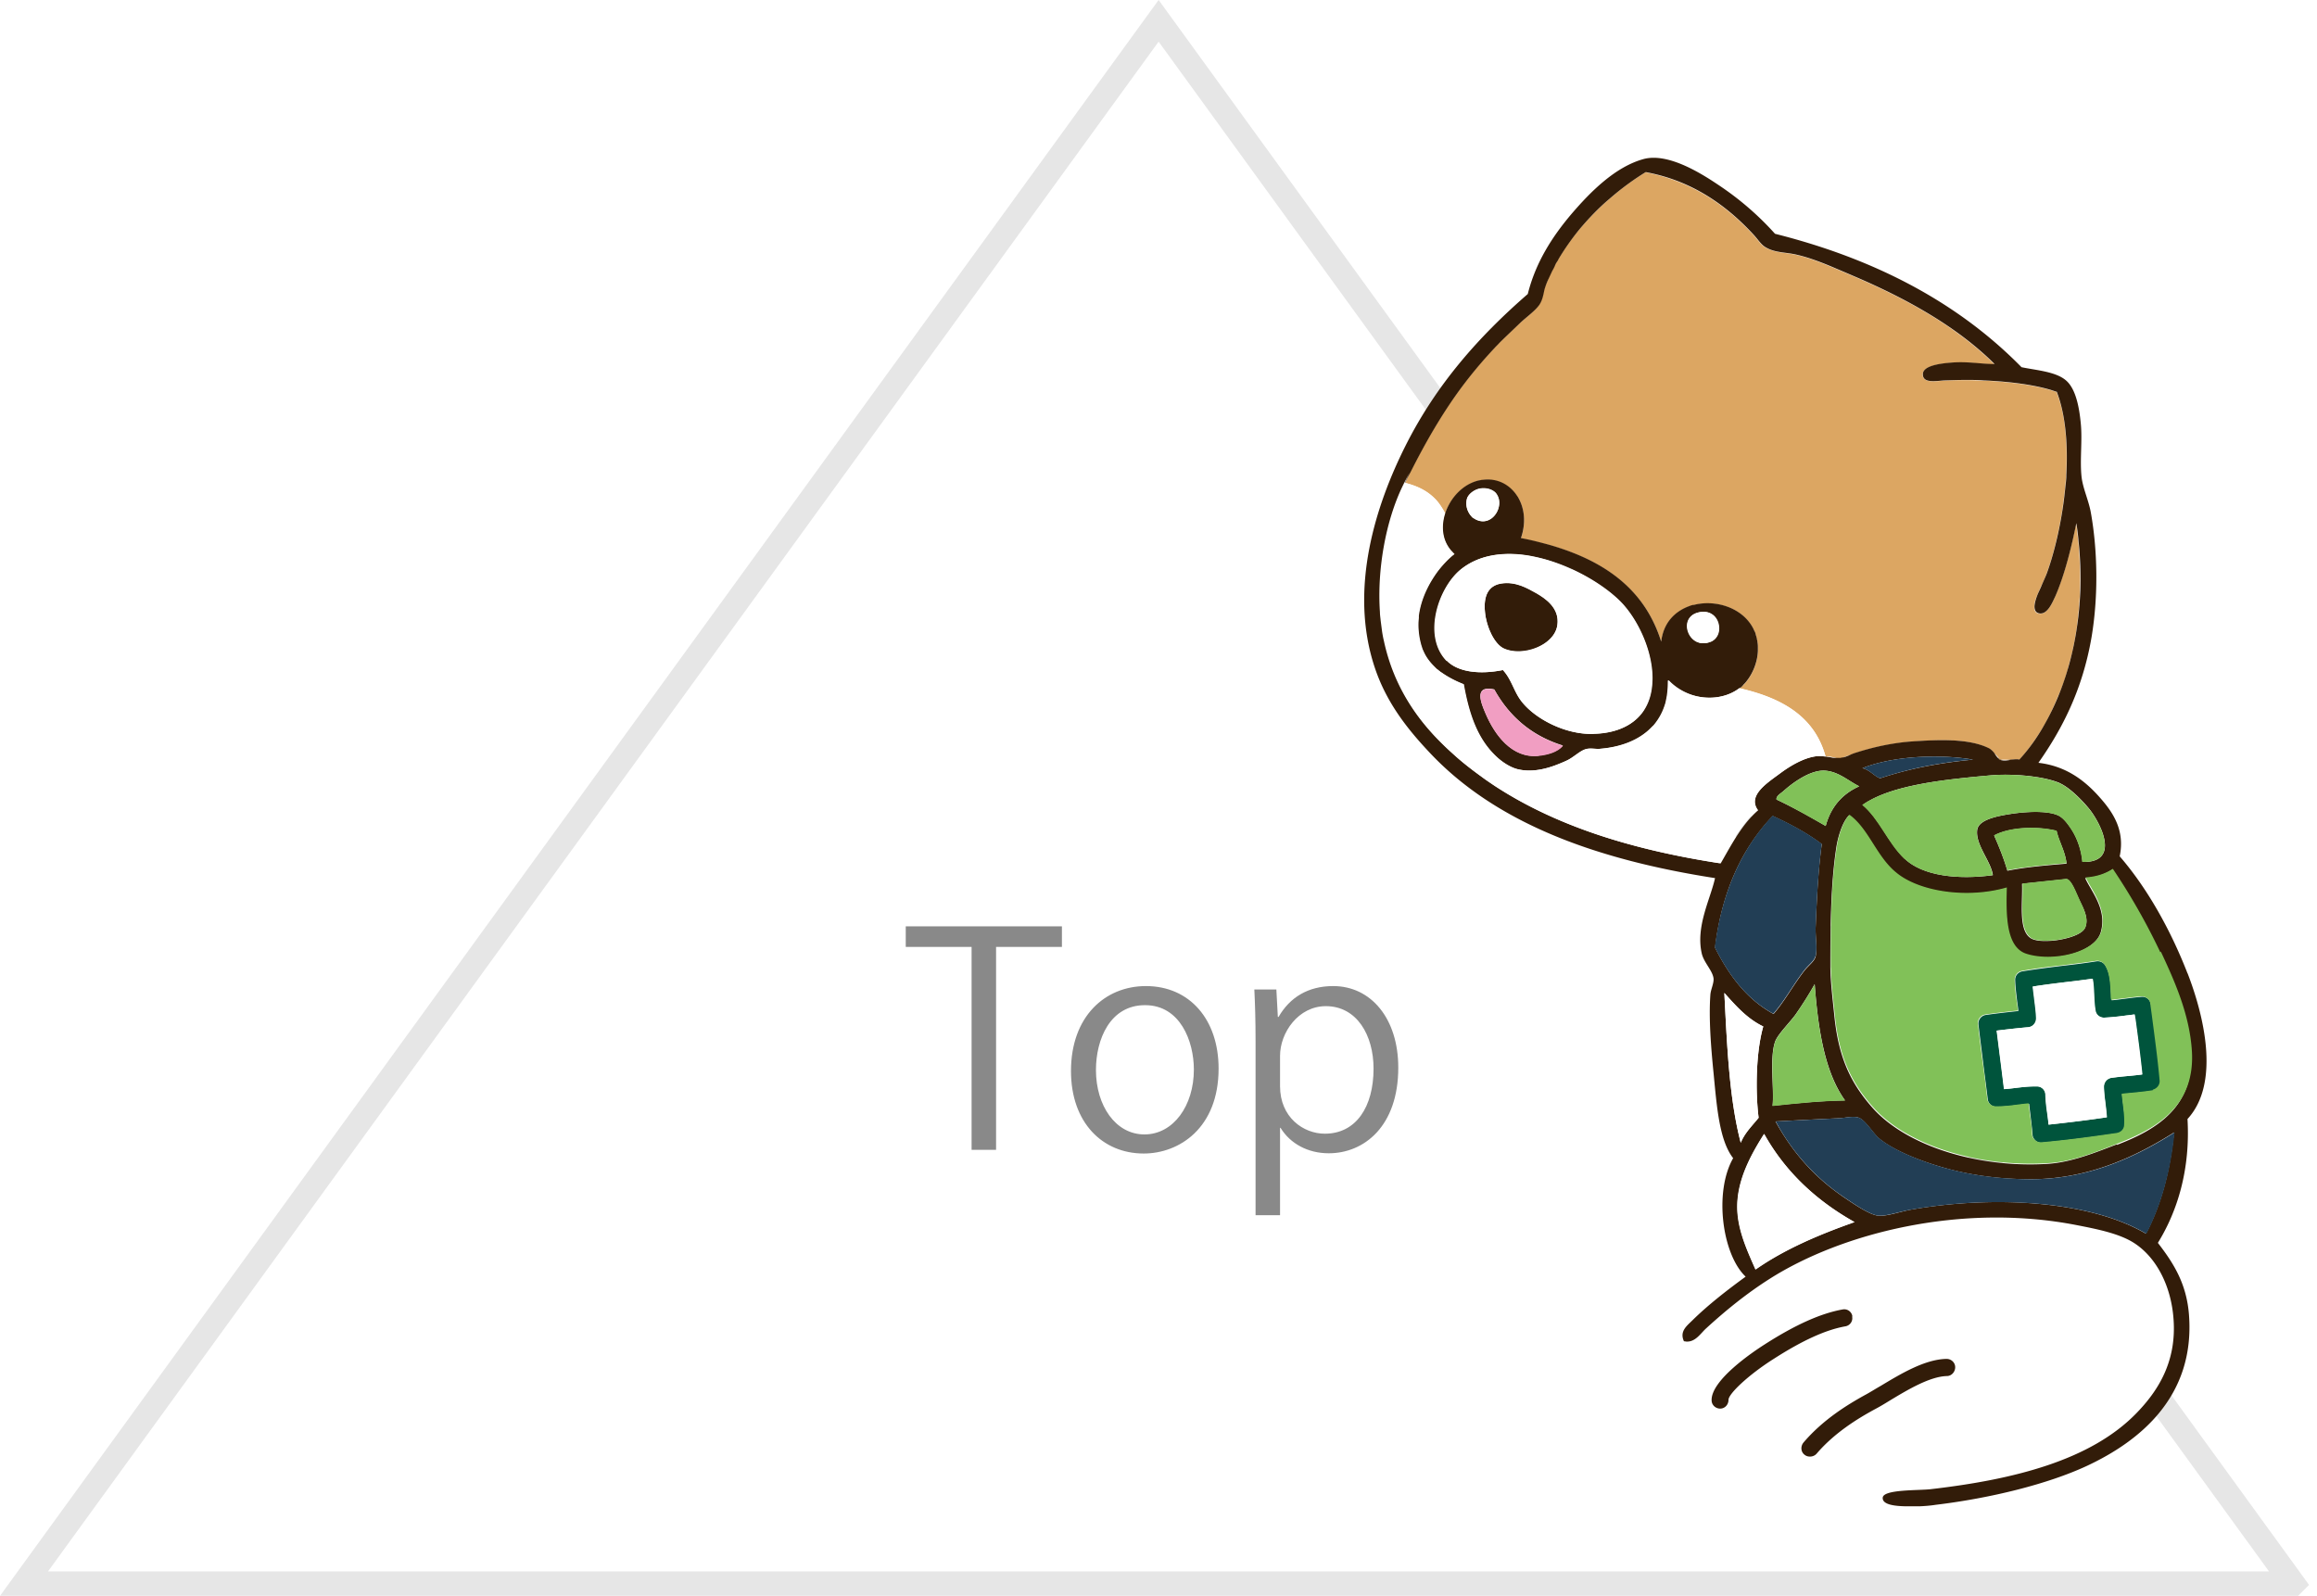
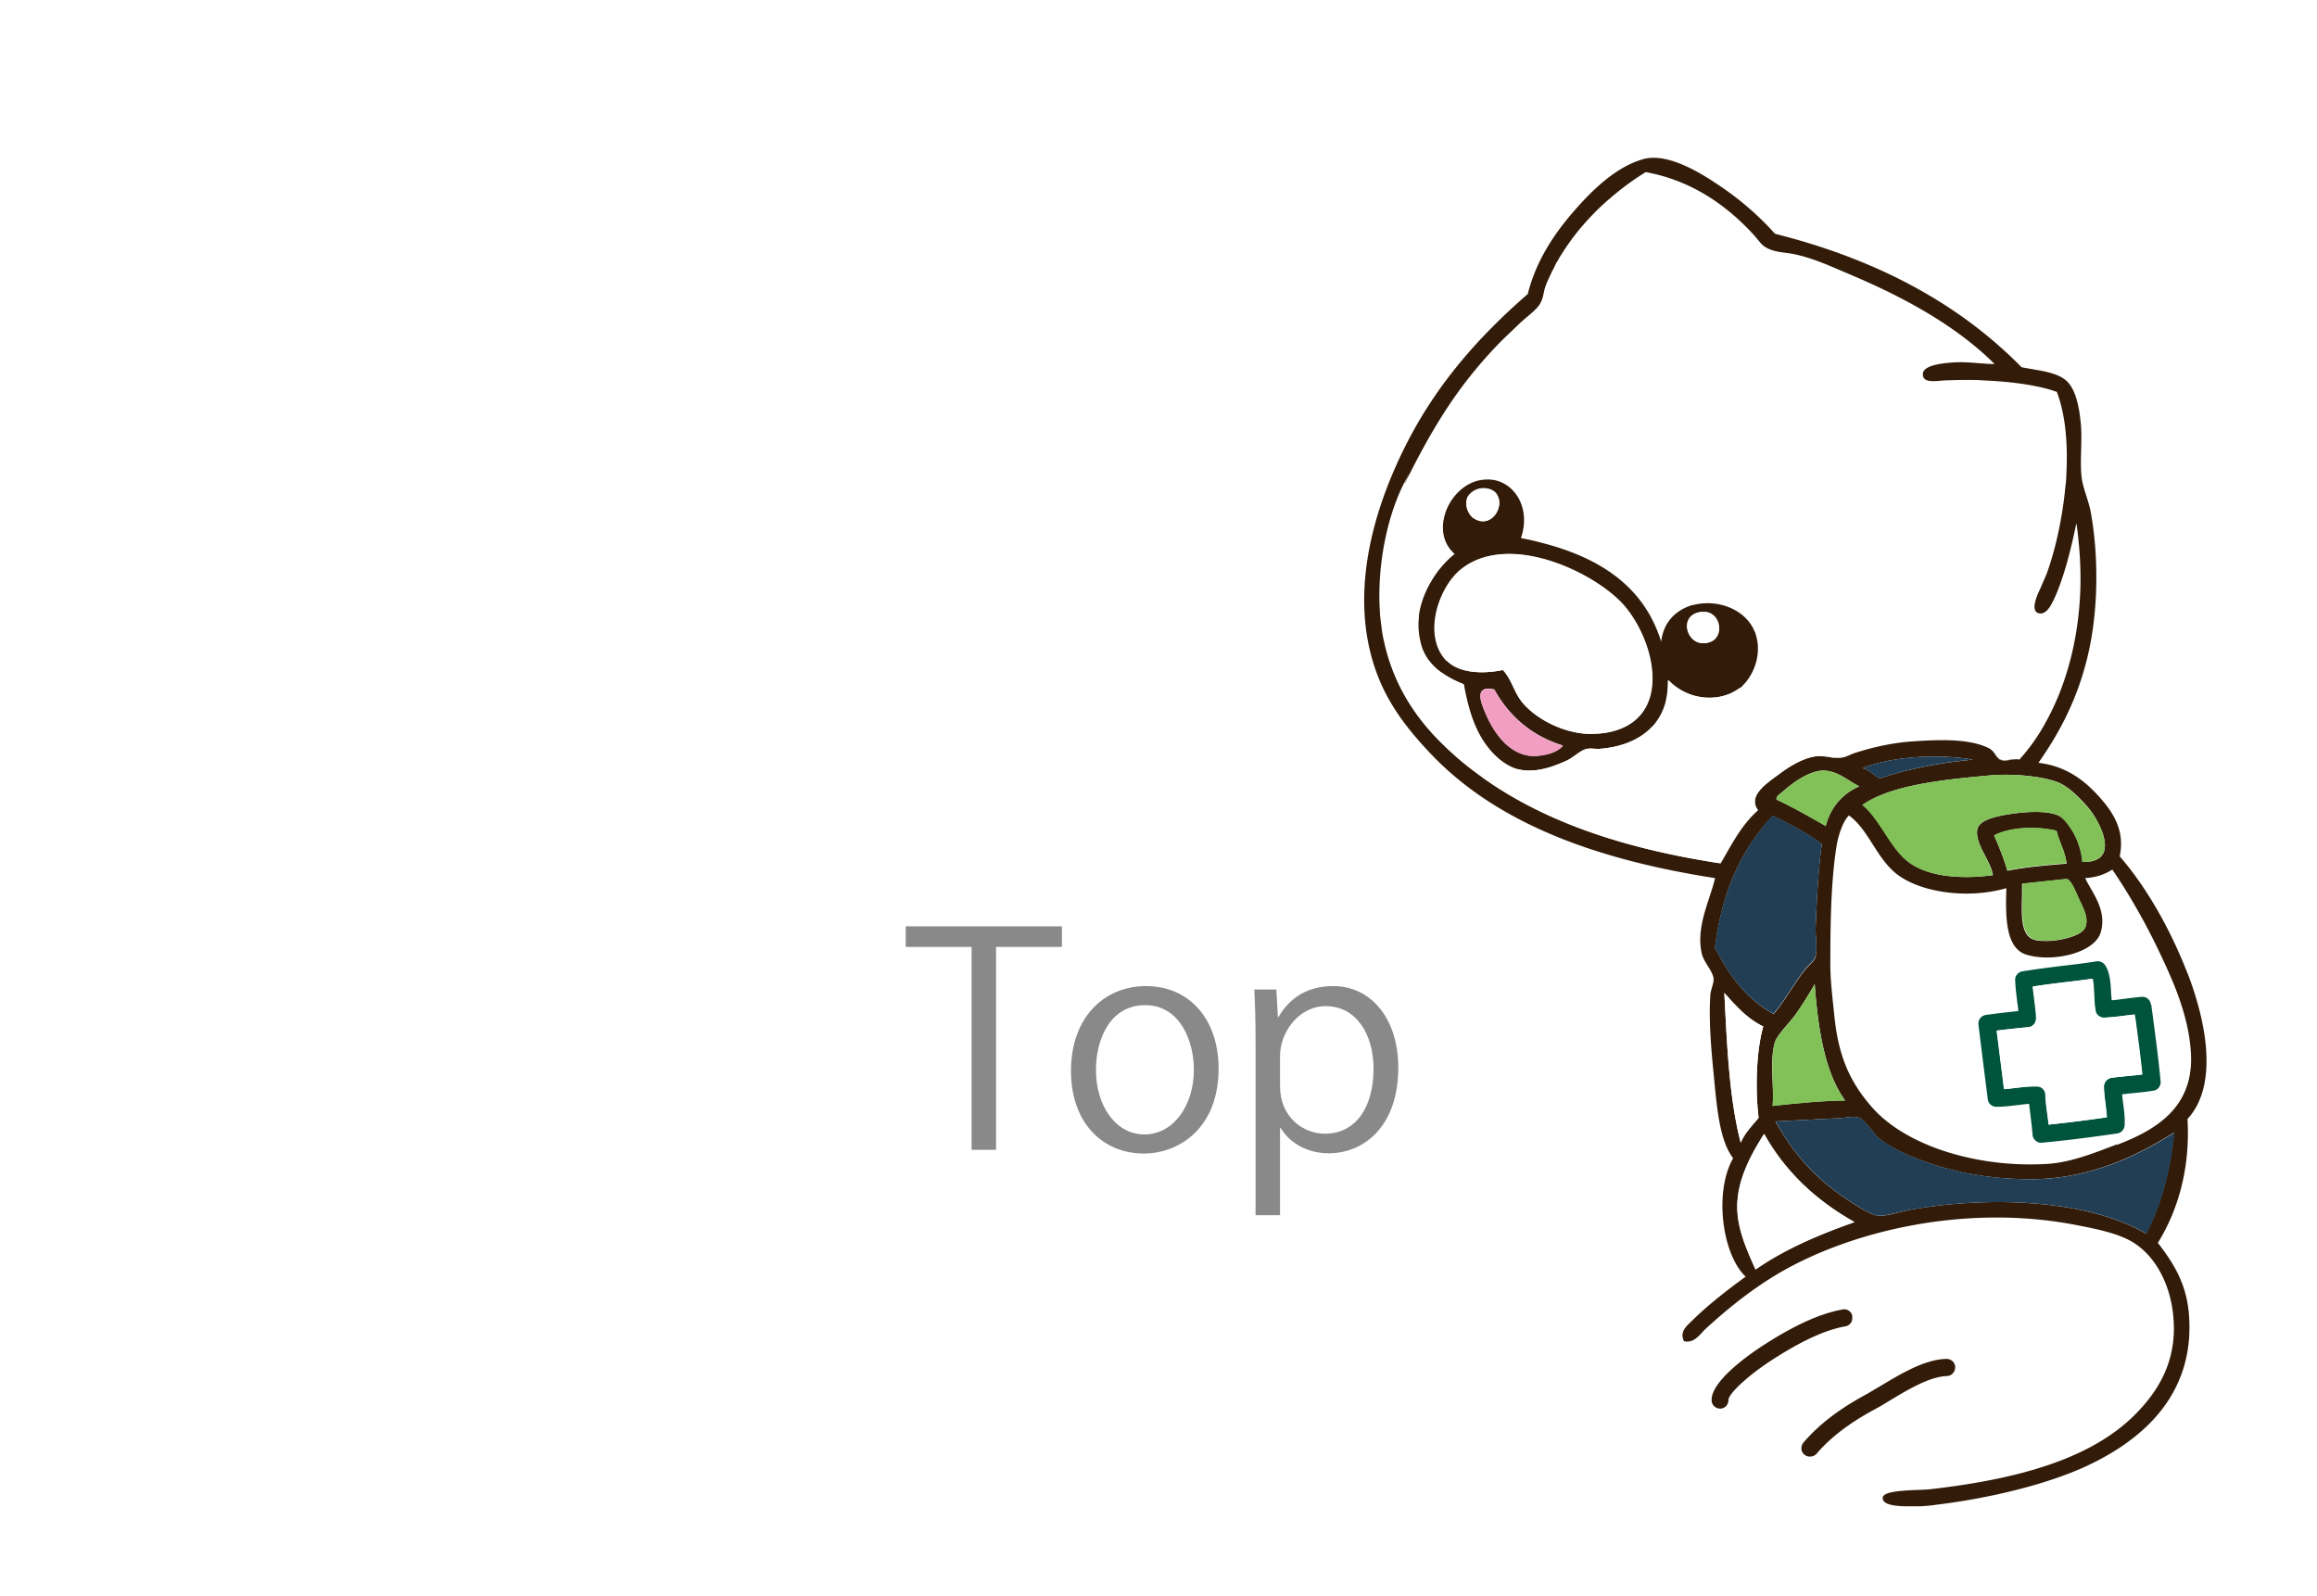
<svg xmlns="http://www.w3.org/2000/svg" id="Layer_2" data-name="Layer 2" viewBox="0 0 94.65 65.19">
  <defs>
    <filter id="drop-shadow-1" x="-15.33" y="-15.31" width="125" height="96" filterUnits="userSpaceOnUse">
      <feOffset />
      <feGaussianBlur result="blur" stdDeviation="5" />
      <feFlood flood-color="#000" flood-opacity=".1" />
      <feComposite in2="blur" operator="in" />
      <feComposite in="SourceGraphic" />
    </filter>
    <style>.cls-4{fill:#321c09}.cls-5{fill:#fff}.cls-7{fill:#81c158}</style>
  </defs>
  <g style="filter:url(#drop-shadow-1)" id="contents">
-     <path style="stroke:#e6e6e6;stroke-miterlimit:10;fill:#fff" d="M93.67 64.69H.98L47.33.85l46.34 63.84z" />
    <path d="M43.39 38.68h-2.7v8.29h-1v-8.29H37v-.84h6.38v.84Zm6.39 4.97c0 2.43-1.61 3.47-3.06 3.47-1.68 0-2.97-1.26-2.97-3.37 0-2.23 1.39-3.47 3.06-3.47 1.79 0 2.97 1.37 2.97 3.37Zm-3.01-2.59c-1.42 0-2 1.39-2 2.65 0 1.45.8 2.63 1.98 2.63s2.02-1.17 2.02-2.65c0-1.16-.56-2.63-1.99-2.63Zm5.46.48c.46-.8 1.21-1.26 2.23-1.26 1.55 0 2.66 1.33 2.66 3.33 0 2.4-1.4 3.5-2.84 3.5-.86 0-1.58-.4-1.97-1.04h-.02v3.57h-1v-7.11c0-.85-.02-1.51-.05-2.11h.9l.06 1.12h.02Zm.06 2.83c0 1.27.95 1.94 1.83 1.94 1.28 0 1.99-1.1 1.99-2.66 0-1.36-.68-2.55-1.95-2.55-1.12 0-1.87 1.08-1.87 2.03v1.25Z" style="fill:#898989" />
    <path class="cls-5" d="M75.18 59.99c.11.11.23.24.38.37 1.3 1.2 3.1.78 4.69.63 2-.19 4.48-1.17 6.2-2.2 2.09-1.25 3.45-3.81 2.49-6.22-.56-1.4-2.07-2.17-3.44-2.58-1.99-.6-4.06-.67-6.11-.38-1.74.24-3.35.48-4.95 1.17-.58.25-1.24.48-1.77.78-1.02.58-2.14 1.05-2.98 1.88-.48.47-.9 1.2-.86 1.9.07 1.02.92.94 1.44 1.57.53.64.51 1.3 1.36 1.78.8.45 1.77.53 2.65.76.44.12.66.3.91.55Z" />
    <path d="M87.86 41.02a.343.343 0 0 0-.37-.3c-.24.02-.48.05-.7.08-.18.02-.35.05-.53.06 0-.09-.01-.18-.02-.27-.02-.42-.04-.86-.25-1.17a.365.365 0 0 0-.35-.15c-.44.07-.91.13-1.36.18-.56.07-1.13.14-1.67.23-.17.03-.3.18-.29.36.01.31.05.59.08.86.02.14.04.27.05.4-.47.05-.91.1-1.33.16-.19.03-.32.2-.3.39.06.52.13 1.04.19 1.54.06.49.13 1.01.19 1.51.02.18.17.31.35.31h.03c.3 0 .58-.04.86-.07.16-.02.31-.04.45-.05.02.18.04.34.06.51.03.25.06.49.08.74 0 .1.05.18.12.25.06.06.15.09.23.09h.03c.94-.09 1.92-.21 3.08-.38.16-.02.29-.16.3-.33.02-.29-.02-.61-.06-.91-.02-.12-.03-.24-.04-.36.12-.01.25-.03.38-.04.3-.03.62-.06.91-.11.18-.03.3-.2.28-.38-.08-.89-.2-1.76-.31-2.6-.02-.18-.05-.35-.07-.53Zm-.88 2.93c-.24.02-.49.05-.73.08-.17.03-.3.18-.3.36 0 .25.04.5.07.75.02.18.04.34.05.5-.88.13-1.65.22-2.38.3-.02-.15-.03-.29-.05-.43-.03-.27-.07-.52-.08-.79 0-.18-.15-.33-.33-.34h-.13c-.24 0-.5.03-.75.06-.16.02-.32.04-.48.05-.05-.41-.1-.81-.15-1.2l-.15-1.19c.41-.05.83-.1 1.3-.14.19-.02.33-.18.32-.37-.01-.28-.05-.54-.08-.8l-.06-.49c.43-.07.89-.12 1.33-.18.37-.04.74-.09 1.11-.14.04.18.05.41.06.63.01.23.02.46.06.68.03.17.18.29.36.28.32-.01.62-.05.91-.09.11-.01.22-.03.33-.04 0 .07.02.13.03.2.1.73.2 1.48.28 2.25l-.53.06Z" style="fill:#00543c" />
-     <path d="m84.9 22.12-.09-.74c-.19.95-.47 2.1-.86 2.99-.1.23-.3.71-.61.7-.19 0-.25-.14-.24-.29 0-.21.12-.46.15-.54.05-.11.09-.21.14-.31.09-.19.16-.36.21-.49.26-.71.49-1.62.64-2.58l.09-.66.03-.29c.02-.17.03-.34.04-.5.07-1.23-.02-2.45-.38-3.37v-.02c-.1-.04-.2-.07-.31-.1-.73-.21-1.72-.33-2.69-.37-.23-.01-.47-.02-.7-.02-.31 0-.6 0-.89.02-.36.02-.88.12-.89-.25 0-.37.79-.45 1.18-.48.69-.05 1.18.07 1.75.06-.31-.31-.64-.6-.99-.88-.2-.16-.4-.31-.61-.46-1.24-.89-2.67-1.62-4.17-2.26-.23-.1-.49-.21-.75-.32-.52-.22-1.06-.43-1.54-.54a4.04 4.04 0 0 0-.46-.08c-.3-.04-.58-.08-.85-.24-.17-.1-.32-.34-.48-.51-1.1-1.19-2.5-2.19-4.4-2.55-.5.3-1 .67-1.48 1.09-.44.38-.85.8-1.23 1.25-.51.61-.94 1.28-1.25 1.98l-.15.36c-.02.06-.04.12-.05.18-.04.17-.07.35-.17.52-.15.26-.56.55-.83.8-.29.27-.59.56-.83.8-.07.07-.13.13-.19.2-.5.52-.96 1.08-1.39 1.66-.78 1.06-1.44 2.21-2.06 3.44-.06.13-.12.27-.18.41.49.12.87.31 1.18.61.17.16.3.36.42.57l.03.06c.21-.63.74-1.19 1.39-1.34h.02c.04 0 .08-.01.12-.02.59-.07 1.12.21 1.42.68 0 .01.01.02.02.03.26.44.34 1.03.12 1.67.39.08.77.17 1.14.27 2.22.63 3.92 1.79 4.59 3.96.09-.77.57-1.25 1.17-1.46.04-.01.09-.03.13-.04h.03c.9-.23 1.99.11 2.43.96.02.04.04.08.06.13 0 .01.01.03.02.04l.03.1c0 .03.02.05.02.08s.01.06.02.09c0 .03.02.06.02.1.01.06.02.13.02.2v.18c-.02.46-.2.9-.45 1.22-.05.07-.11.13-.17.19-.04.04-.08.08-.13.11h.01c1.71.39 3.06 1.14 3.51 2.79.17 0 .31.03.45.06h.16c.03 0 .06 0 .09-.02.1-.04.21-.08.33-.12.07-.03.15-.06.22-.08.69-.22 1.45-.39 2.23-.45 1.05-.08 2.37-.16 3.22.29.09.05.15.13.21.21.07.06.13.13.18.21.02.01.03.02.05.03h.42c.15-.02.28-.04.35 0 .39-.44.75-.95 1.07-1.51 0-.01.01-.03.02-.04.04-.08.08-.15.12-.23l.06-.12c.03-.05.05-.11.08-.17.02-.04.04-.09.06-.13.02-.05.05-.11.07-.16.02-.05.04-.09.06-.14.02-.05.04-.11.07-.16.02-.05.04-.09.06-.14.02-.06.05-.12.07-.18.02-.04.03-.09.05-.13.04-.1.07-.2.1-.3.01-.04.03-.09.04-.13.02-.05.03-.1.05-.15v-.03l.09-.33c0-.02.01-.04.02-.06.03-.13.07-.27.1-.41 0-.02 0-.05.01-.07.02-.11.05-.22.07-.34 0-.05.02-.09.02-.14.02-.09.03-.19.05-.28 0-.05.02-.11.02-.16l.03-.27c0-.05.01-.11.02-.17 0-.09.02-.18.03-.28 0-.05 0-.11.01-.16 0-.1.01-.2.02-.3v-.14c0-.15.01-.29.01-.44v-.06c0-.51-.02-1.04-.07-1.57Z" style="fill:#dca662" />
    <path class="cls-4" d="M89.36 39.76c-.7-1.8-1.66-3.5-2.77-4.78.22-1.05-.26-1.78-.8-2.39-.64-.73-1.41-1.3-2.52-1.43.97-1.38 1.8-2.98 2.17-5.13.29-1.73.24-3.6-.03-5.1-.09-.5-.33-.99-.38-1.47-.07-.69.04-1.48-.03-2.17-.06-.62-.19-1.36-.57-1.72-.41-.39-1.23-.44-1.85-.57-2.56-2.61-5.93-4.41-10.07-5.45a12.05 12.05 0 0 0-2.23-1.94c-.68-.46-2.11-1.4-3.15-1.11-1.15.32-2.15 1.33-2.9 2.2-.83.97-1.5 2.03-1.82 3.31-1.99 1.73-3.73 3.68-5 6.21-1.16 2.31-2.35 5.8-1.24 9.08.46 1.36 1.26 2.41 2.2 3.41 2.74 2.94 6.87 4.41 11.69 5.16-.19.86-.8 1.98-.54 3.09.09.37.45.7.48 1.02.01.2-.11.43-.13.64-.07.96.02 2.13.13 3.22.13 1.34.23 2.74.8 3.47-.79 1.38-.45 3.93.51 4.84-.73.53-1.53 1.15-2.17 1.78-.23.23-.54.45-.35.86.03 0 .05 0 .07.01.4.04.61-.34.85-.55.81-.74 1.65-1.42 2.58-2.01 2.94-1.87 7.81-3.11 12.52-2.2.82.16 1.75.34 2.36.73.94.6 1.53 1.8 1.62 3.12.13 1.75-.65 2.94-1.5 3.82-1.88 1.95-5.04 2.73-8.41 3.12-.48.06-1.95 0-1.97.35-.02.29.51.34.92.35h.59c.24-.01.46-.03.65-.06 2.25-.27 4.59-.85 6.18-1.59 2.14-1 4.43-2.82 4.17-6.18-.1-1.26-.62-2.09-1.27-2.93.79-1.28 1.33-2.98 1.21-5.06 1.37-1.49.64-4.31 0-5.96Zm-5.22-7.77c.39.17.88.66 1.18 1.02.48.58 1.34 2.24-.25 2.2-.04-.46-.2-.92-.41-1.27-.12-.19-.32-.49-.54-.61-.41-.22-1.25-.18-1.85-.1-.55.08-1.44.22-1.5.67-.08.61.56 1.27.64 1.85-1.41.19-2.85.04-3.6-.67-.69-.66-1.02-1.62-1.72-2.2 1.13-.8 3.22-1.03 5.26-1.21.82-.07 2.1.02 2.8.32Zm-1.53 4.11c.64-.07 1.25-.13 1.78-.19.21-.02.42.58.54.83.17.35.41.77.25 1.15-.14.34-.96.51-1.37.54-.31.02-.7.02-.89-.13-.47-.36-.29-1.43-.32-2.2Zm-.61-.54c-.15-.51-.34-.98-.54-1.43.62-.34 1.74-.39 2.55-.19.11.47.35.82.41 1.34-.84.07-1.67.14-2.42.29Zm-5.92-4.18c1.16-.47 3.03-.6 4.52-.35-1.39.13-2.65.38-3.79.76-.21-.05-.43-.35-.73-.41Zm-15.49.39c-.37-.26-.73-.54-1.07-.84-.19-.17-.38-.34-.56-.52-1.19-1.16-2.14-2.63-2.46-4.6-.02-.15-.05-.31-.06-.46l-.03-.35c-.12-1.74.24-3.72.92-5.13.09-.19.18-.38.28-.56.62-1.23 1.28-2.38 2.06-3.44.43-.58.89-1.13 1.39-1.66.06-.07.13-.13.19-.2.24-.24.54-.52.83-.8.26-.25.68-.54.83-.8.1-.17.13-.34.17-.52.01-.06.03-.12.05-.18.04-.12.09-.24.15-.36.04-.09.08-.17.12-.26.02-.04.05-.09.07-.13.02-.04.04-.08.06-.13.03-.07.07-.13.11-.19l.03-.06c.25-.42.54-.83.85-1.21.38-.45.79-.88 1.23-1.25.48-.42.99-.79 1.48-1.09 1.89.35 3.29 1.35 4.4 2.55.16.17.31.41.48.51.26.16.54.2.85.24.15.02.3.04.46.08.48.11 1.03.32 1.54.54.26.11.52.22.75.32 1.5.64 2.92 1.37 4.17 2.26.21.15.41.3.61.46.35.28.68.57.99.88-.57 0-1.06-.11-1.75-.06-.39.03-1.19.11-1.18.48 0 .38.53.27.89.25.28-.01.58-.02.89-.02.23 0 .46 0 .7.02.98.04 1.96.16 2.69.37.11.03.21.07.31.1v.02c.35.92.45 2.13.38 3.37 0 .17-.02.34-.04.5-.03.32-.07.63-.12.95-.15.96-.38 1.87-.64 2.58-.05.13-.13.3-.21.49-.04.1-.09.2-.14.31-.03.07-.14.33-.15.54 0 .15.05.28.24.29.31.01.5-.47.61-.7.39-.89.67-2.05.86-2.99.04.25.07.49.09.74.06.55.08 1.09.08 1.62-.02 2.21-.55 4.22-1.43 5.79-.31.57-.67 1.07-1.07 1.51-.07-.03-.2-.01-.35 0-.15.02-.3.03-.42 0s-.03-.02-.05-.03c-.06-.05-.12-.13-.18-.21a.838.838 0 0 0-.21-.21c-.85-.44-2.17-.36-3.22-.29-.78.06-1.54.23-2.23.45-.07.02-.15.05-.22.08-.12.05-.23.1-.33.12-.03 0-.06.01-.09.02h-.16c-.28-.02-.59-.11-.89-.06-.49.08-1.02.39-1.43.7-.5.37-1.34.89-.89 1.5-.66.57-1.08 1.39-1.53 2.17-3.86-.59-7.1-1.65-9.69-3.49Zm11.92 10.79c.1-.31.65-.84.86-1.15.3-.43.54-.82.76-1.21.14 1.85.41 3.59 1.24 4.75-1.05.02-2 .12-2.96.22.07-.69-.13-1.93.1-2.61Zm3.44-10.44c-.69.31-1.16.84-1.37 1.62-.65-.38-1.31-.75-2.01-1.08-.02-.14.16-.24.29-.35.33-.3 1.08-.87 1.69-.83.56.04.94.41 1.4.64Zm-3.54 1.21c.72.33 1.41.7 2.01 1.15-.15 1.11-.2 2.18-.25 3.38-.02.4.08.85 0 1.21-.05.2-.27.35-.45.57-.46.59-.82 1.27-1.27 1.78-1.1-.6-1.82-1.58-2.39-2.71.28-2.3 1.1-4.06 2.36-5.38Zm-1.97 7.23c.47.52.93 1.05 1.59 1.37-.29 1-.33 2.6-.19 3.73-.26.32-.56.6-.73 1.02-.47-1.79-.56-3.97-.67-6.12Zm1.27 11.3c-.39-.89-.84-1.84-.73-2.9.1-1.01.63-1.93 1.08-2.64.88 1.56 2.14 2.72 3.69 3.6-1.47.52-2.87 1.12-4.05 1.94Zm15.96-1.46c-2.31-1.37-6.28-1.57-9.59-.99-.45.08-1 .28-1.34.25-.34-.02-1-.47-1.34-.7-1.24-.83-2.14-1.83-2.87-3.15.76-.04 1.71-.09 2.58-.13.2 0 .57-.1.8-.03.29.09.6.65.86.86.63.52 1.8.96 2.71 1.21 1.1.31 2.33.45 3.47.45 2.42 0 4.37-.97 5.86-1.91-.16 1.61-.54 2.98-1.15 4.14Zm-1.18-3.66c-.89.34-1.85.73-2.8.8-2.85.19-5.8-.71-7.2-2.29-.89-1.01-1.39-2.05-1.56-3.79-.07-.68-.16-1.42-.16-2.04 0-1.62.02-3.36.25-4.84.06-.37.23-.99.51-1.27.79.57 1.1 1.69 1.91 2.36.97.79 2.94 1.07 4.52.61-.03 1.08-.06 2.43.8 2.71 1.06.34 2.82-.05 3.06-.92.26-.93-.39-1.65-.64-2.2.46-.03.82-.16 1.11-.35.68 1 1.35 2.16 1.94 3.41.58 1.22 1.18 2.58 1.27 4.08.13 2.23-1.43 3.15-3.03 3.76Z" />
    <path class="cls-4" d="M71.19 28c.06-.06.12-.12.17-.19.25-.32.43-.76.45-1.22v-.18c0-.07-.01-.14-.02-.2 0-.03-.01-.06-.02-.1 0-.03-.01-.06-.02-.09 0-.03-.02-.05-.02-.08l-.03-.1c0-.01-.01-.03-.02-.04-.02-.04-.04-.09-.06-.13-.44-.85-1.54-1.19-2.43-.96h-.03c-.04.01-.09.02-.13.04-.6.21-1.08.68-1.17 1.46-.68-2.18-2.37-3.33-4.59-3.96-.37-.1-.75-.2-1.14-.27.22-.64.14-1.23-.12-1.67 0-.01-.01-.02-.02-.03-.3-.48-.82-.76-1.42-.68-.04 0-.08.01-.12.02h-.02c-.65.14-1.18.7-1.39 1.34-.15.46-.14.97.13 1.38.05.08.11.15.18.22.02.02.04.05.07.07l-.01.01c-.21.16-.42.38-.63.64-.39.51-.73 1.17-.82 1.88v.08c-.04.37 0 .76.11 1.14.02.05.03.1.05.15.02.04.04.09.06.13.1.21.24.39.4.55l.02.02.08.08c.02.02.04.03.05.04.02.01.04.03.05.04.04.03.07.06.11.08.27.19.58.35.91.48.23 1.29.59 2.28 1.37 2.99.21.19.52.4.83.48.53.13 1.06.01 1.5-.14.19-.07.36-.14.51-.21.3-.14.56-.42.83-.48.17-.03.36.01.51 0 .87-.06 1.62-.35 2.13-.88l.06-.06.04-.04c.19-.22.33-.48.43-.77.02-.06.03-.11.05-.17 0-.02 0-.04.01-.05.06-.25.09-.52.08-.82h.03c.25.26.56.45.89.57.68.24 1.46.15 2-.26.05-.03.09-.07.13-.11Zm-11.26-7.64c.04-.14.25-.36.54-.41.31-.05.55.08.64.19.11.14.15.31.13.48-.05.43-.47.85-.96.59-.03-.02-.06-.04-.1-.06a.75.75 0 0 1-.25-.8Zm2.93 10.51c-1.11.12-1.81-.88-2.17-1.72-.18-.42-.51-1.18.35-.99.61 1.09 1.51 1.89 2.8 2.29-.23.27-.63.38-.99.41Zm2.23-.89c-1.19.03-2.44-.66-2.96-1.37-.29-.4-.38-.86-.73-1.24-.94.19-1.83.09-2.29-.38-1-1.03-.32-2.99.57-3.73.68-.55 1.55-.7 2.45-.61.55.06 1.11.21 1.64.41 1.09.42 2.06 1.08 2.57 1.66.55.63 1.05 1.64 1.15 2.64.17 1.76-.91 2.58-2.39 2.61Zm4.78-3.76c-.21.08-.39.07-.54 0-.49-.23-.62-1.07.1-1.21.5-.1.78.25.8.61.02.25-.1.5-.35.6Z" />
-     <path class="cls-4" d="M62.73 24.22c-.34-.19-.81-.47-1.4-.38-.54.08-.73.51-.67 1.15.06.63.39 1.32.76 1.5.76.37 2.09-.1 2.2-.96.09-.68-.47-1.07-.89-1.31Z" />
    <path d="M61.04 28.17c-.86-.19-.53.57-.35.99.36.84 1.06 1.84 2.17 1.72.35-.04.76-.14.99-.41-1.29-.41-2.2-1.2-2.8-2.29Z" style="fill:#f19ec2" />
    <path d="M80.6 31.03c-1.49-.25-3.37-.12-4.52.35.3.06.52.37.73.41 1.14-.38 2.4-.64 3.79-.76Zm-6.43 8.03c.08-.36-.02-.81 0-1.21.05-1.2.11-2.27.25-3.38-.6-.45-1.29-.82-2.01-1.15-1.25 1.33-2.07 3.09-2.36 5.38.57 1.13 1.29 2.11 2.39 2.71.46-.52.82-1.2 1.27-1.78.17-.22.4-.37.45-.57Zm5.32 8.66c-.91-.25-2.07-.69-2.71-1.21-.26-.21-.57-.77-.86-.86-.23-.07-.59.02-.8.03-.87.04-1.82.09-2.58.13a8.607 8.607 0 0 0 2.87 3.15c.34.23.99.68 1.34.7.34.02.89-.18 1.34-.25 3.31-.58 7.28-.38 9.59.99.6-1.16.99-2.54 1.15-4.14-1.49.94-3.44 1.91-5.86 1.91-1.14 0-2.37-.14-3.47-.45Z" style="fill:#223e55" />
    <path class="cls-7" d="M75.95 32.12c-.46-.23-.84-.6-1.4-.64-.6-.04-1.36.53-1.69.83-.13.11-.31.21-.29.35.7.33 1.35.71 2.01 1.08.21-.78.68-1.32 1.37-1.62Zm1.85 2.96c.75.71 2.19.86 3.6.67-.08-.58-.71-1.24-.64-1.85.06-.45.95-.59 1.5-.67.6-.08 1.43-.12 1.85.1.22.12.42.42.54.61.22.35.37.81.41 1.27 1.6.04.74-1.62.25-2.2-.3-.35-.79-.85-1.18-1.02-.7-.3-1.98-.39-2.8-.32-2.04.18-4.12.42-5.26 1.21.7.58 1.03 1.54 1.72 2.2Z" />
-     <path class="cls-7" d="M88.25 38.9c-.59-1.25-1.26-2.4-1.94-3.41-.29.19-.65.32-1.11.35.25.54.89 1.27.64 2.2-.24.88-2 1.26-3.06.92-.85-.27-.83-1.63-.8-2.71-1.58.46-3.56.19-4.52-.61-.81-.66-1.12-1.79-1.91-2.36-.28.29-.45.9-.51 1.27-.24 1.48-.26 3.22-.25 4.84 0 .62.09 1.36.16 2.04.17 1.74.67 2.78 1.56 3.79 1.4 1.58 4.35 2.48 7.2 2.29.96-.06 1.91-.45 2.8-.8 1.59-.61 3.16-1.53 3.03-3.76-.09-1.5-.7-2.86-1.27-4.08Zm-.29 5.63c-.29.05-.61.08-.91.11-.12.01-.25.02-.38.04.01.12.03.24.04.36.04.31.08.62.06.91 0 .17-.13.3-.3.33-1.16.17-2.14.3-3.08.38h-.03c-.08 0-.16-.03-.23-.09a.334.334 0 0 1-.12-.25c-.01-.26-.04-.49-.08-.74-.02-.17-.04-.33-.06-.51-.14.01-.29.03-.45.05-.28.04-.56.07-.86.07h-.03c-.18 0-.33-.13-.35-.31-.06-.51-.12-1.02-.19-1.51-.07-.5-.13-1.02-.19-1.54-.02-.19.11-.36.3-.39.42-.06.86-.11 1.33-.16a5.46 5.46 0 0 0-.05-.4c-.04-.27-.07-.55-.08-.86 0-.17.12-.33.29-.36.54-.1 1.12-.17 1.67-.23.45-.06.92-.11 1.36-.18.13-.02.27.04.35.15.21.32.23.75.25 1.17 0 .09 0 .19.02.27l.53-.06c.22-.03.46-.06.7-.08.18-.01.35.12.37.3.02.18.05.36.07.53.11.84.23 1.71.31 2.6.02.18-.11.34-.28.38Z" />
    <path class="cls-7" d="M84.01 33.93c-.81-.2-1.93-.15-2.55.19.2.46.39.93.54 1.43.75-.15 1.59-.22 2.42-.29-.07-.52-.3-.87-.41-1.34Zm-1.08 4.36c.19.15.59.15.89.13.41-.03 1.23-.2 1.37-.54.15-.38-.09-.79-.25-1.15-.12-.25-.33-.85-.54-.83-.53.06-1.14.12-1.78.19.03.77-.15 1.84.32 2.2Zm-9.56 3.13c-.21.31-.76.84-.86 1.15-.22.68-.02 1.92-.1 2.61.96-.1 1.92-.21 2.96-.22-.84-1.16-1.1-2.89-1.24-4.75-.22.39-.47.78-.76 1.21Z" />
    <path class="cls-5" d="M75.27 30.95c.1-.03.21-.07.33-.12-.12.04-.23.08-.33.12Zm6.86.09c-.13 0-.27-.01-.42 0 .11.04.27.03.42 0Zm-.47-.04a.91.91 0 0 0-.18-.21c.06.08.12.16.18.21Zm-9.85 2.1c-.45-.6.39-1.12.89-1.5.42-.31.94-.62 1.43-.7.3-.05.61.05.89.06-.14-.03-.28-.06-.45-.06-.45-1.65-1.8-2.4-3.51-2.79h-.01c-.54.41-1.31.5-2 .26-.33-.11-.64-.3-.89-.57h-.03c0 .3-.02.57-.08.82 0 .02 0 .04-.01.05-.01.06-.03.11-.05.17-.1.3-.25.55-.43.77-.01.02-.03.03-.04.04l-.06.06c-.51.53-1.27.81-2.13.88-.15.01-.34-.03-.51 0-.27.05-.52.34-.83.48-.15.07-.32.14-.51.21-.44.16-.97.27-1.5.14-.3-.07-.62-.29-.83-.48-.78-.71-1.14-1.7-1.37-2.99a3.94 3.94 0 0 1-.91-.48c-.04-.03-.08-.05-.11-.08-.02-.01-.04-.03-.05-.04-.02-.01-.04-.03-.05-.04a.304.304 0 0 1-.08-.08l-.02-.02c-.16-.16-.3-.34-.4-.55-.02-.04-.04-.09-.06-.13-.02-.05-.04-.1-.05-.15-.12-.39-.15-.77-.11-1.14v-.08c.09-.72.43-1.38.82-1.88.2-.26.42-.48.63-.64l.01-.01c-.02-.02-.05-.04-.07-.07-.07-.07-.13-.14-.18-.22-.27-.41-.28-.91-.13-1.38l-.03-.06c-.12-.21-.25-.41-.42-.57-.31-.3-.69-.48-1.18-.61.06-.14.12-.27.18-.41-.09.19-.19.37-.28.56-.68 1.41-1.04 3.39-.92 5.13 0 .12.02.23.03.35l.06.46c.02.12.04.24.07.36.38 1.78 1.28 3.14 2.4 4.23.18.18.37.35.56.52.34.3.7.57 1.07.84.16.12.33.23.49.34 2.51 1.64 5.58 2.6 9.2 3.16.45-.78.87-1.59 1.53-2.17Z" />
    <path class="cls-5" d="M59.1 26.99c.46.47 1.35.57 2.29.38.35.38.44.85.73 1.24.52.71 1.77 1.4 2.96 1.37 1.48-.03 2.56-.85 2.39-2.61-.1-1.01-.59-2.01-1.15-2.64-.51-.58-1.48-1.24-2.57-1.66a5.98 5.98 0 0 0-1.64-.41c-.9-.09-1.77.06-2.45.61-.9.73-1.57 2.7-.57 3.73Zm2.23-3.16c.59-.09 1.06.2 1.4.38.43.23.98.63.89 1.31-.11.85-1.44 1.32-2.2.96-.37-.18-.71-.86-.76-1.5-.06-.63.13-1.06.67-1.15Zm9.11 16.73c.11 2.15.2 4.33.67 6.12.17-.41.47-.69.73-1.02-.14-1.13-.1-2.73.19-3.73-.67-.32-1.13-.85-1.59-1.37Zm5.32 9.36c-1.56-.87-2.82-2.04-3.69-3.6-.45.72-.98 1.63-1.08 2.64-.11 1.06.34 2.01.73 2.9 1.17-.82 2.57-1.42 4.05-1.94Zm7.1-7.96c-.47.04-.89.09-1.3.14l.15 1.19c.05.39.1.8.15 1.2.16-.01.32-.03.48-.05.25-.03.51-.06.75-.06h.13c.18 0 .33.15.33.34.01.27.04.53.08.79.02.14.04.28.05.43.74-.08 1.51-.17 2.38-.3-.01-.16-.03-.33-.05-.5-.03-.24-.06-.5-.07-.75 0-.18.12-.33.3-.36.24-.04.49-.06.73-.08.18-.02.36-.03.53-.06-.08-.76-.18-1.52-.28-2.25 0-.07-.02-.13-.03-.2-.11.01-.22.03-.33.04-.29.04-.59.07-.91.09-.17 0-.32-.11-.36-.28-.04-.22-.05-.45-.06-.68-.01-.22-.02-.45-.06-.63-.37.05-.75.1-1.11.14-.44.05-.89.11-1.33.18l.06.49c.03.25.07.51.08.8 0 .19-.13.35-.32.37Zm-22.68-20.8s.06.04.1.06c.49.25.91-.16.96-.59a.632.632 0 0 0-.13-.48c-.09-.11-.33-.24-.64-.19-.29.05-.51.27-.54.41-.11.45.18.74.25.8Zm9.14 5.06c.15.07.34.08.54 0 .26-.1.37-.35.35-.6-.02-.36-.3-.71-.8-.61-.71.14-.59.98-.1 1.21Z" />
    <path class="cls-4" d="M75.67 53.77a.336.336 0 0 0-.4-.28c-.89.16-1.92.62-3.17 1.42-.52.33-2.2 1.47-2.18 2.29 0 .19.16.34.35.34.19 0 .34-.16.34-.36 0-.24.8-1.01 1.86-1.68 1.17-.75 2.12-1.18 2.91-1.32.19-.03.32-.21.28-.4Zm3.83 1.74c-.88.02-1.87.62-2.67 1.1-.21.12-.4.24-.58.34-.79.43-1.79 1.05-2.58 1.98-.12.15-.11.37.04.49.07.06.15.08.23.08.1 0 .2-.04.27-.12.72-.84 1.65-1.42 2.39-1.82.19-.1.39-.22.6-.35.73-.44 1.63-.98 2.33-1 .19 0 .34-.17.34-.36 0-.19-.16-.34-.35-.34Z" />
  </g>
</svg>